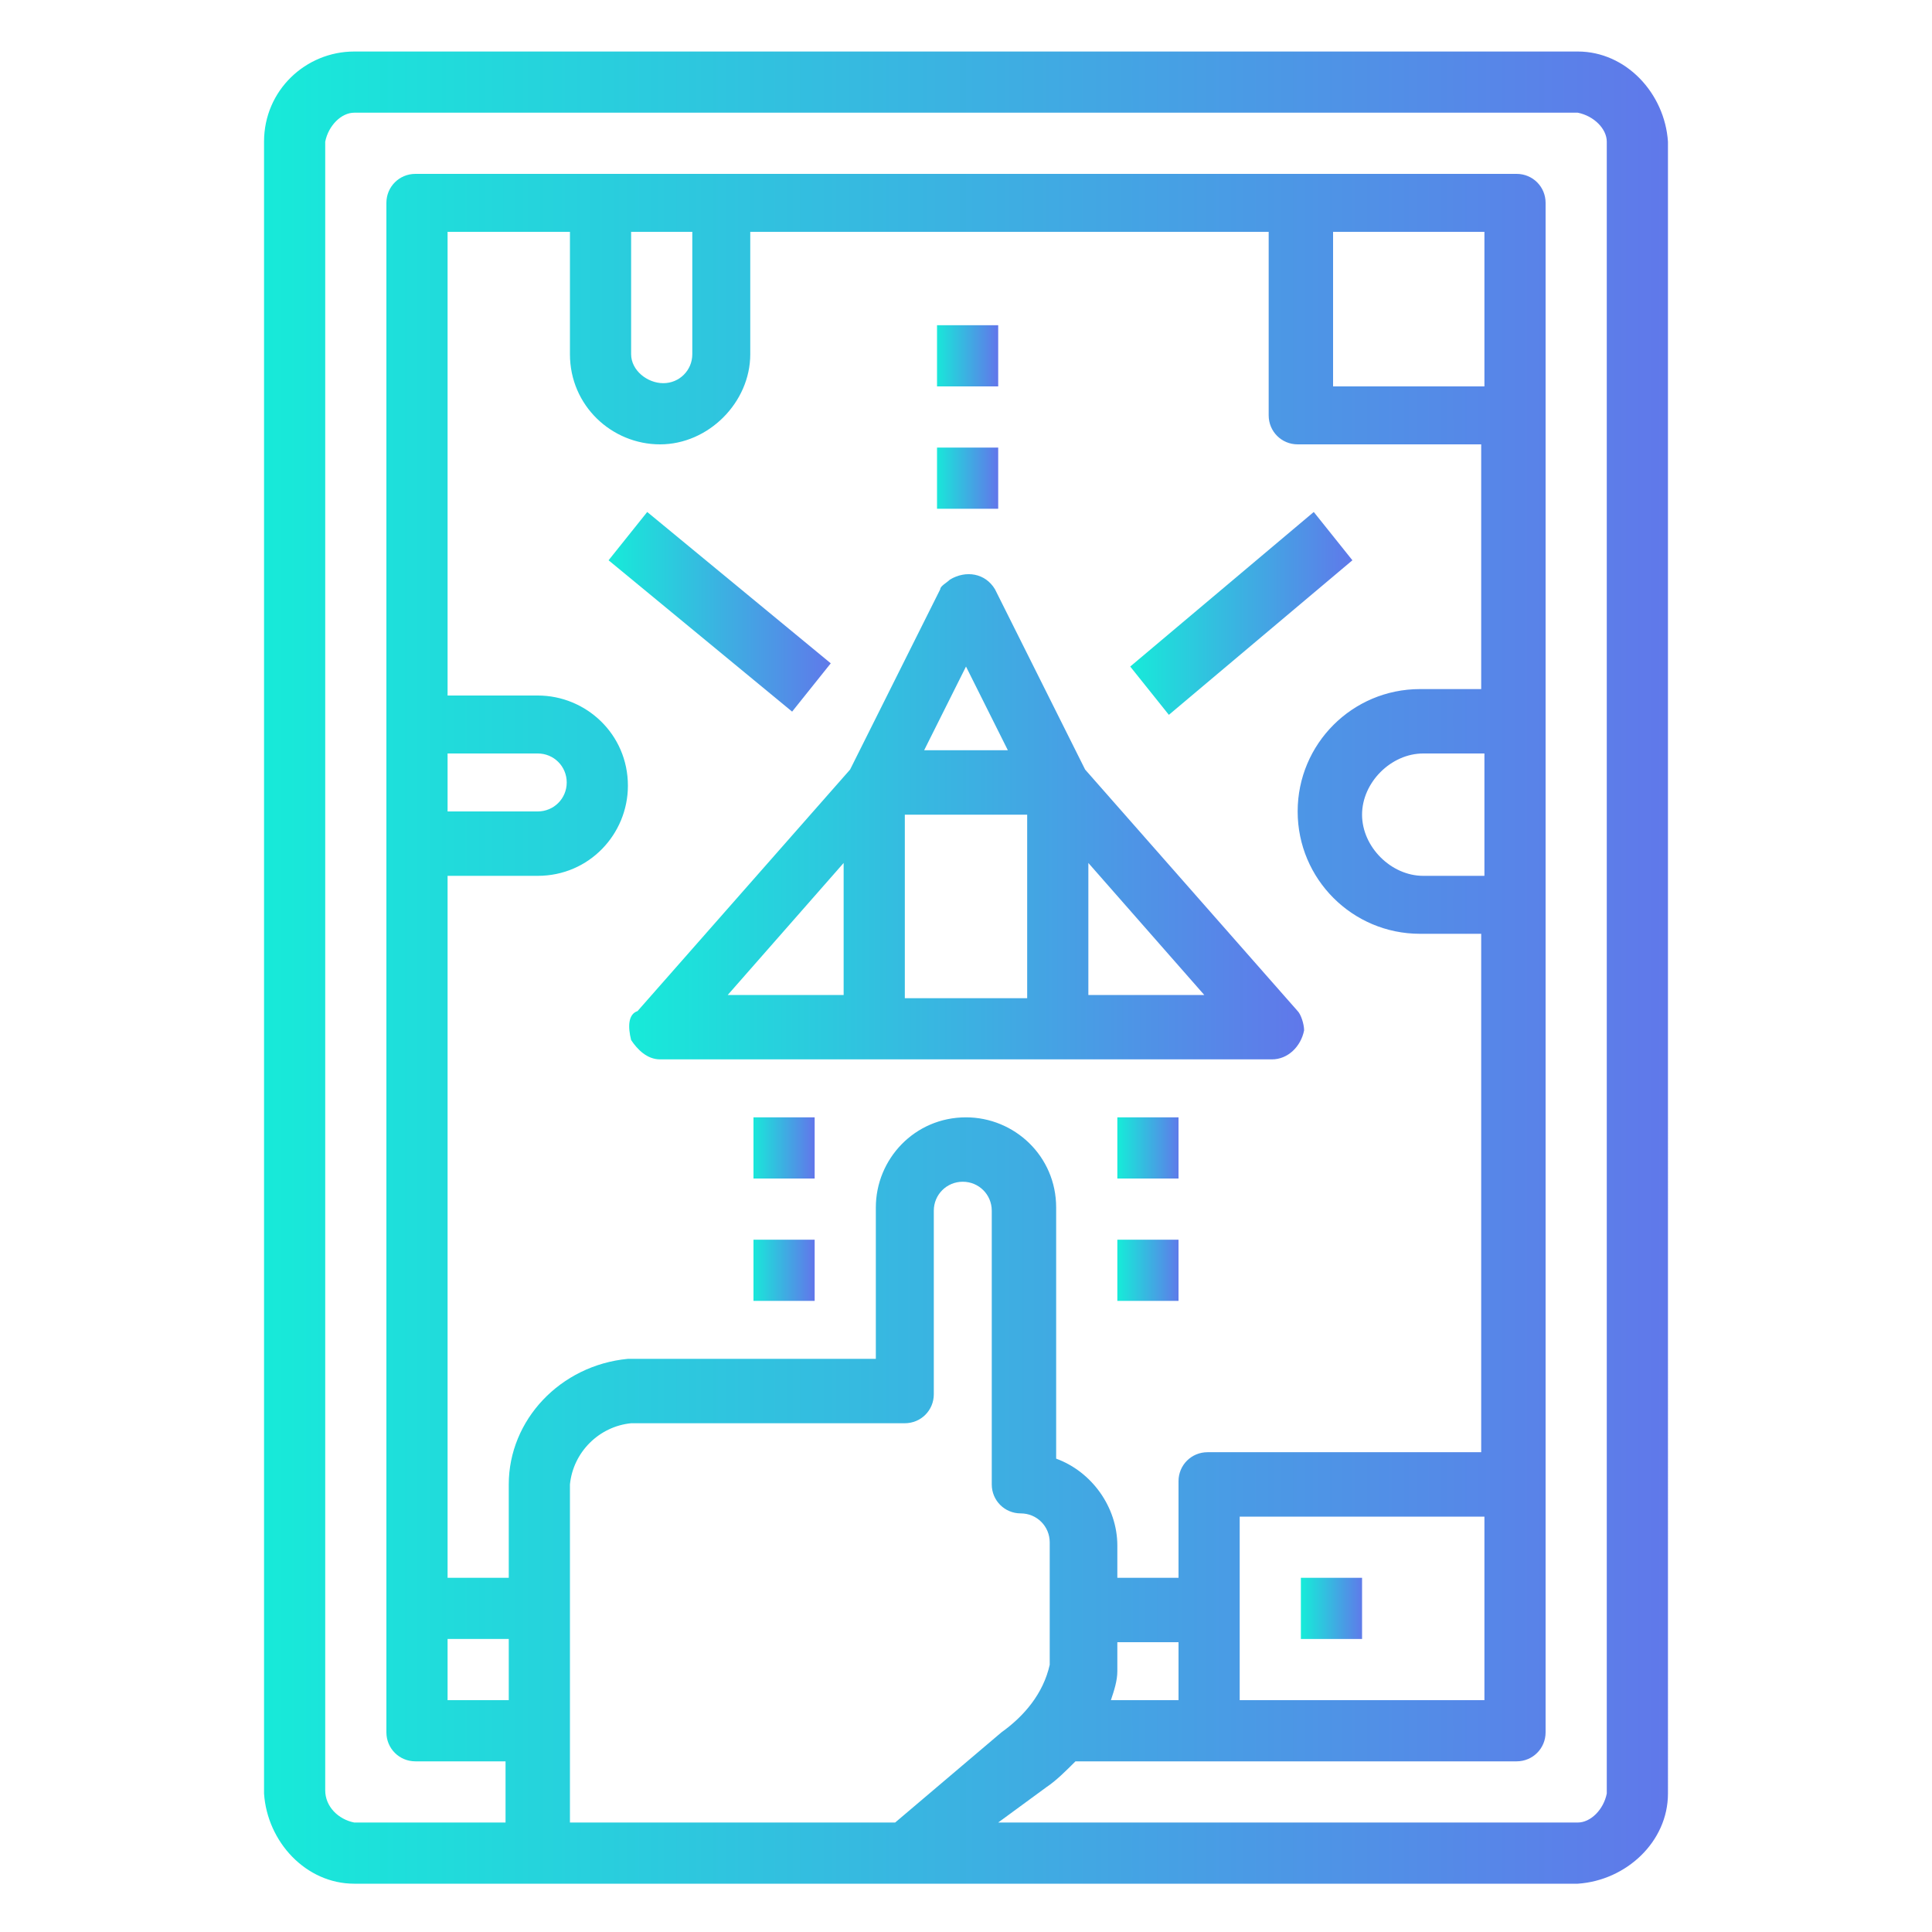
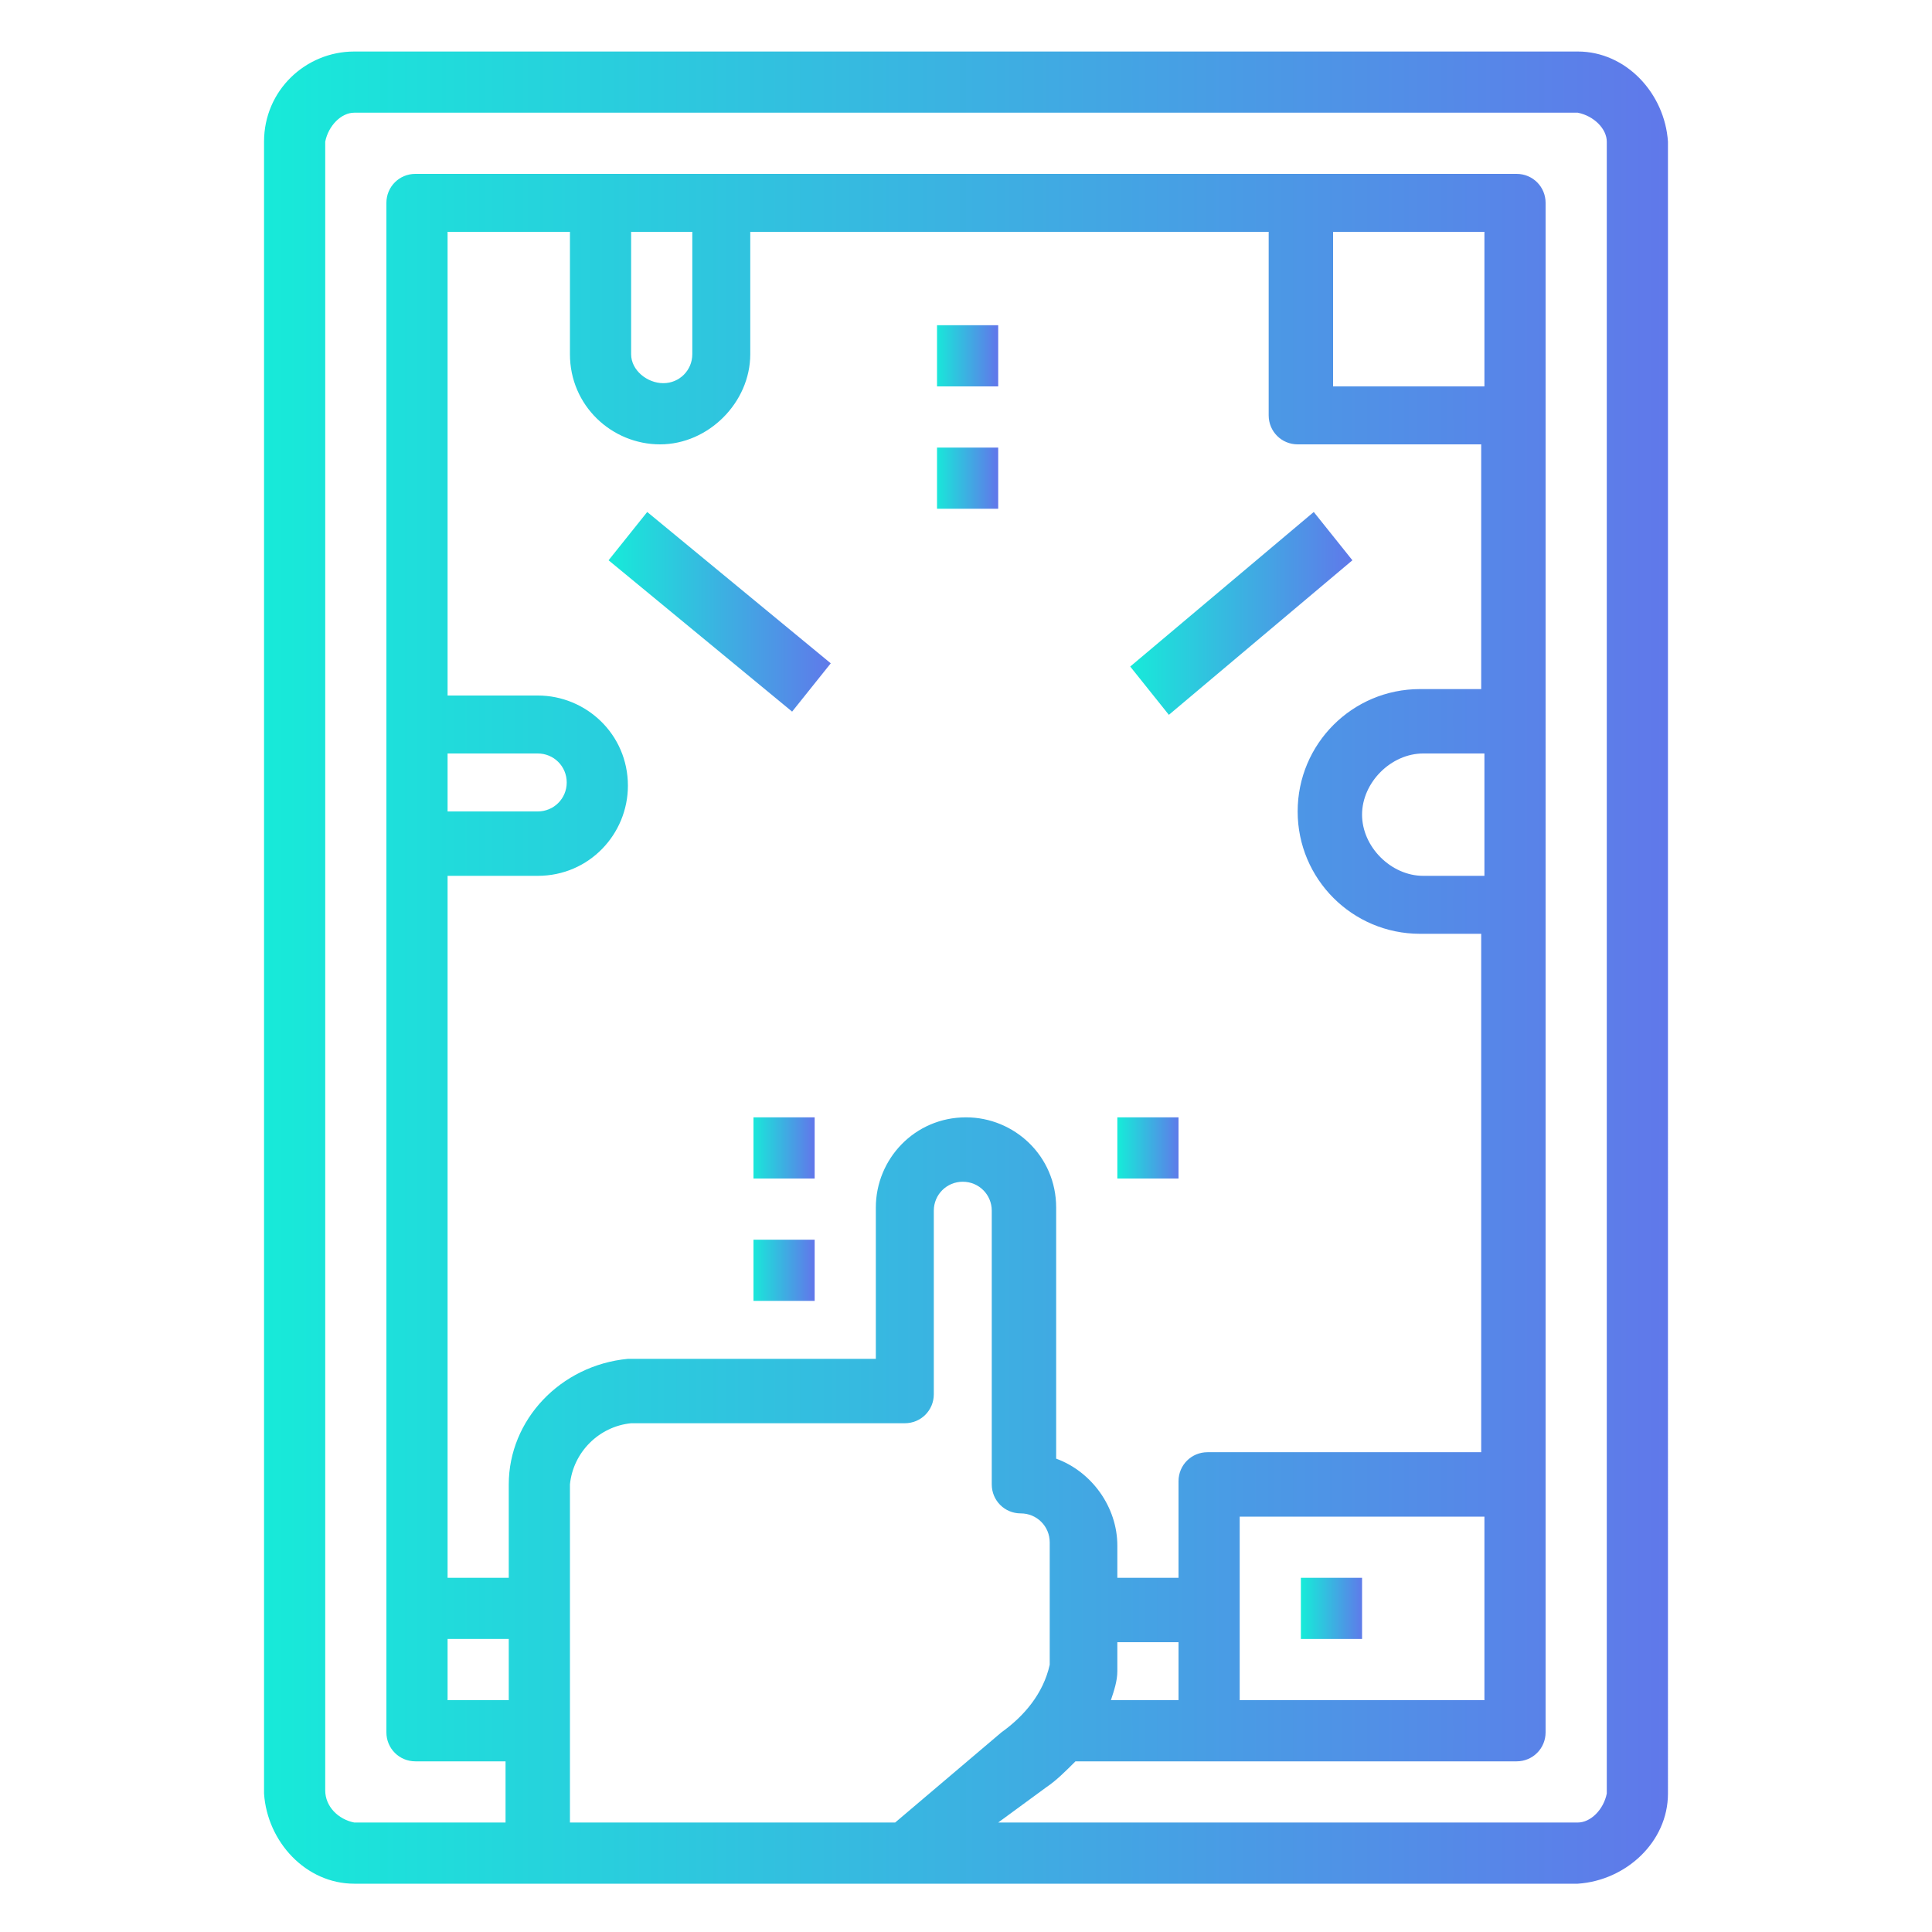
<svg xmlns="http://www.w3.org/2000/svg" version="1.1" id="Layer_1" x="0px" y="0px" width="60px" height="60px" viewBox="0 0 60 60" style="enable-background:new 0 0 60 60;" xml:space="preserve">
  <style type="text/css">
	.st0{fill:url(#SVGID_1_);}
	.st1{fill:url(#SVGID_00000168081062162643351990000011336284007710356379_);}
	.st2{fill:url(#SVGID_00000008128874506638543710000005960445744498847159_);}
	.st3{fill:url(#SVGID_00000012442384087710930740000004087377285171925142_);}
	.st4{fill:url(#SVGID_00000064337546492166515610000011649990895756128144_);}
	.st5{fill:url(#SVGID_00000099630785271894909580000017072370781449077150_);}
	.st6{fill:url(#SVGID_00000132809785636567977910000017254154115103863208_);}
	.st7{fill:url(#SVGID_00000045579327911489490200000018308981693703462042_);}
	.st8{fill:url(#SVGID_00000011023751640297457070000016345493655475216290_);}
	.st9{fill:url(#SVGID_00000009567072180024607910000003605626577746029228_);}
	.st10{fill:url(#SVGID_00000144318389877128932480000008349803273618922940_);}
</style>
  <g id="outline">
    <linearGradient id="SVGID_1_" gradientUnits="userSpaceOnUse" x1="8.163" y1="30" x2="51.837" y2="30">
      <stop offset="0" style="stop-color:#17EAD9" />
      <stop offset="1" style="stop-color:#6078EA" />
    </linearGradient>
    <path class="st0" d="M49,58.5c1.5-0.1,2.8-1.3,2.8-2.8V4.4c-0.1-1.5-1.3-2.8-2.8-2.8H11C9.5,1.6,8.2,2.8,8.2,4.4v51.3   c0.1,1.5,1.3,2.8,2.8,2.8H49z M15.8,52.8h-1.9v-1.9h1.9V52.8z M15.8,46.1V49h-1.9V27.2h2.8c1.6,0,2.8-1.3,2.8-2.8   c0-1.6-1.3-2.8-2.8-2.8h-2.8V7.2h3.8V11c0,1.6,1.3,2.8,2.8,2.8s2.8-1.3,2.8-2.8V7.2h16.1v5.7c0,0.5,0.4,0.9,0.9,0.9h5.7v7.6h-1.9   c-2.1,0-3.8,1.7-3.8,3.8s1.7,3.8,3.8,3.8h1.9v16.1h-8.5c-0.5,0-0.9,0.4-0.9,0.9V49h-1.9V48c0-1.2-0.8-2.3-1.9-2.7v-7.8   c0-1.6-1.3-2.8-2.8-2.8c-1.6,0-2.8,1.3-2.8,2.8v4.7h-7.7C17.4,42.4,15.8,44.1,15.8,46.1z M13.9,25.3v-1.9h2.8   c0.5,0,0.9,0.4,0.9,0.9c0,0.5-0.4,0.9-0.9,0.9H13.9z M19.6,11V7.2h1.9V11c0,0.5-0.4,0.9-0.9,0.9S19.6,11.5,19.6,11z M41.4,12V7.2   h4.7V12H41.4z M46.1,23.4v3.8h-1.9c-1,0-1.9-0.9-1.9-1.9c0-1,0.9-1.9,1.9-1.9H46.1z M46.1,47.1v5.7h-7.6v-5.7H46.1z M36.6,50.9v1.9   h-2.1c0.1-0.3,0.2-0.6,0.2-0.9v-0.9H36.6z M27.8,56.6H17.7V46.1c0.1-1,0.9-1.8,1.9-1.9h8.5c0.5,0,0.9-0.4,0.9-0.9v-5.7   c0-0.5,0.4-0.9,0.9-0.9s0.9,0.4,0.9,0.9v8.5c0,0.5,0.4,0.9,0.9,0.9c0.5,0,0.9,0.4,0.9,0.9v3.8c-0.2,0.9-0.8,1.6-1.5,2.1L27.8,56.6z    M10.1,55.6V4.4c0.1-0.5,0.5-0.9,0.9-0.9h38c0.5,0.1,0.9,0.5,0.9,0.9v51.3c-0.1,0.5-0.5,0.9-0.9,0.9h-18l1.5-1.1   c0.3-0.2,0.6-0.5,0.9-0.8h13.7c0.5,0,0.9-0.4,0.9-0.9V6.3c0-0.5-0.4-0.9-0.9-0.9H12.9c-0.5,0-0.9,0.4-0.9,0.9v47.5   c0,0.5,0.4,0.9,0.9,0.9h2.8v1.9H11C10.5,56.5,10.1,56.1,10.1,55.6z" />
    <linearGradient id="SVGID_00000009553832304308708520000002929104545779964561_" gradientUnits="userSpaceOnUse" x1="19.557" y1="25.274" x2="40.444" y2="25.274">
      <stop offset="0" style="stop-color:#17EAD9" />
      <stop offset="1" style="stop-color:#6078EA" />
    </linearGradient>
-     <path style="fill:url(#SVGID_00000009553832304308708520000002929104545779964561_);" d="M19.6,32.3c0.2,0.3,0.5,0.6,0.9,0.6h19   c0.5,0,0.9-0.4,1-0.9c0-0.2-0.1-0.5-0.2-0.6l-6.6-7.5l-2.8-5.6c-0.3-0.5-0.9-0.6-1.4-0.3c-0.1,0.1-0.3,0.2-0.3,0.3l-2.8,5.6   l-6.6,7.5C19.5,31.5,19.5,31.9,19.6,32.3L19.6,32.3z M33.8,26.8l3.6,4.1h-3.6V26.8z M30,20.7l1.3,2.6h-2.6L30,20.7z M28.1,25.3h3.8   v5.7h-3.8V25.3z M26.2,26.8v4.1h-3.6L26.2,26.8z" />
    <linearGradient id="SVGID_00000007402639956208313760000001400101776200403117_" gradientUnits="userSpaceOnUse" x1="23.354" y1="35.697" x2="25.253" y2="35.697">
      <stop offset="0" style="stop-color:#17EAD9" />
      <stop offset="1" style="stop-color:#6078EA" />
    </linearGradient>
    <path style="fill:url(#SVGID_00000007402639956208313760000001400101776200403117_);" d="M23.4,34.7h1.9v1.9h-1.9V34.7z" />
    <linearGradient id="SVGID_00000044878608766311198940000003111802586154106248_" gradientUnits="userSpaceOnUse" x1="23.354" y1="39.494" x2="25.253" y2="39.494">
      <stop offset="0" style="stop-color:#17EAD9" />
      <stop offset="1" style="stop-color:#6078EA" />
    </linearGradient>
    <path style="fill:url(#SVGID_00000044878608766311198940000003111802586154106248_);" d="M23.4,38.5h1.9v1.9h-1.9V38.5z" />
    <linearGradient id="SVGID_00000137814305360205712950000017194835997263828896_" gradientUnits="userSpaceOnUse" x1="34.747" y1="35.697" x2="36.646" y2="35.697">
      <stop offset="0" style="stop-color:#17EAD9" />
      <stop offset="1" style="stop-color:#6078EA" />
    </linearGradient>
    <path style="fill:url(#SVGID_00000137814305360205712950000017194835997263828896_);" d="M34.7,34.7h1.9v1.9h-1.9V34.7z" />
    <linearGradient id="SVGID_00000124152934743051392720000008949854115702675618_" gradientUnits="userSpaceOnUse" x1="34.747" y1="39.494" x2="36.646" y2="39.494">
      <stop offset="0" style="stop-color:#17EAD9" />
      <stop offset="1" style="stop-color:#6078EA" />
    </linearGradient>
-     <path style="fill:url(#SVGID_00000124152934743051392720000008949854115702675618_);" d="M34.7,38.5h1.9v1.9h-1.9V38.5z" />
    <linearGradient id="SVGID_00000116942344315434121040000005012632505531509665_" gradientUnits="userSpaceOnUse" x1="29.051" y1="14.809" x2="30.949" y2="14.809">
      <stop offset="0" style="stop-color:#17EAD9" />
      <stop offset="1" style="stop-color:#6078EA" />
    </linearGradient>
    <path style="fill:url(#SVGID_00000116942344315434121040000005012632505531509665_);" d="M29.1,13.9h1.9v1.9h-1.9V13.9z" />
    <linearGradient id="SVGID_00000077314123576842393290000009066695210767069618_" gradientUnits="userSpaceOnUse" x1="29.051" y1="11.011" x2="30.949" y2="11.011">
      <stop offset="0" style="stop-color:#17EAD9" />
      <stop offset="1" style="stop-color:#6078EA" />
    </linearGradient>
    <path style="fill:url(#SVGID_00000077314123576842393290000009066695210767069618_);" d="M29.1,10.1h1.9V12h-1.9V10.1z" />
    <linearGradient id="SVGID_00000143616407869221487070000010487804627618175884_" gradientUnits="userSpaceOnUse" x1="40.444" y1="49.938" x2="42.343" y2="49.938">
      <stop offset="0" style="stop-color:#17EAD9" />
      <stop offset="1" style="stop-color:#6078EA" />
    </linearGradient>
    <path style="fill:url(#SVGID_00000143616407869221487070000010487804627618175884_);" d="M40.4,49h1.9v1.9h-1.9V49z" />
    <linearGradient id="SVGID_00000124142728630036988150000015067948327643382683_" gradientUnits="userSpaceOnUse" x1="18.941" y1="19.084" x2="25.851" y2="19.084">
      <stop offset="0" style="stop-color:#17EAD9" />
      <stop offset="1" style="stop-color:#6078EA" />
    </linearGradient>
    <path style="fill:url(#SVGID_00000124142728630036988150000015067948327643382683_);" d="M18.9,17.4l1.2-1.5l5.7,4.7l-1.2,1.5   L18.9,17.4z" />
    <linearGradient id="SVGID_00000054950645348050091990000013207445955839636891_" gradientUnits="userSpaceOnUse" x1="35.101" y1="19.064" x2="42.013" y2="19.064">
      <stop offset="0" style="stop-color:#17EAD9" />
      <stop offset="1" style="stop-color:#6078EA" />
    </linearGradient>
    <path style="fill:url(#SVGID_00000054950645348050091990000013207445955839636891_);" d="M35.1,20.7l5.7-4.8l1.2,1.5l-5.7,4.8   L35.1,20.7z" />
  </g>
</svg>